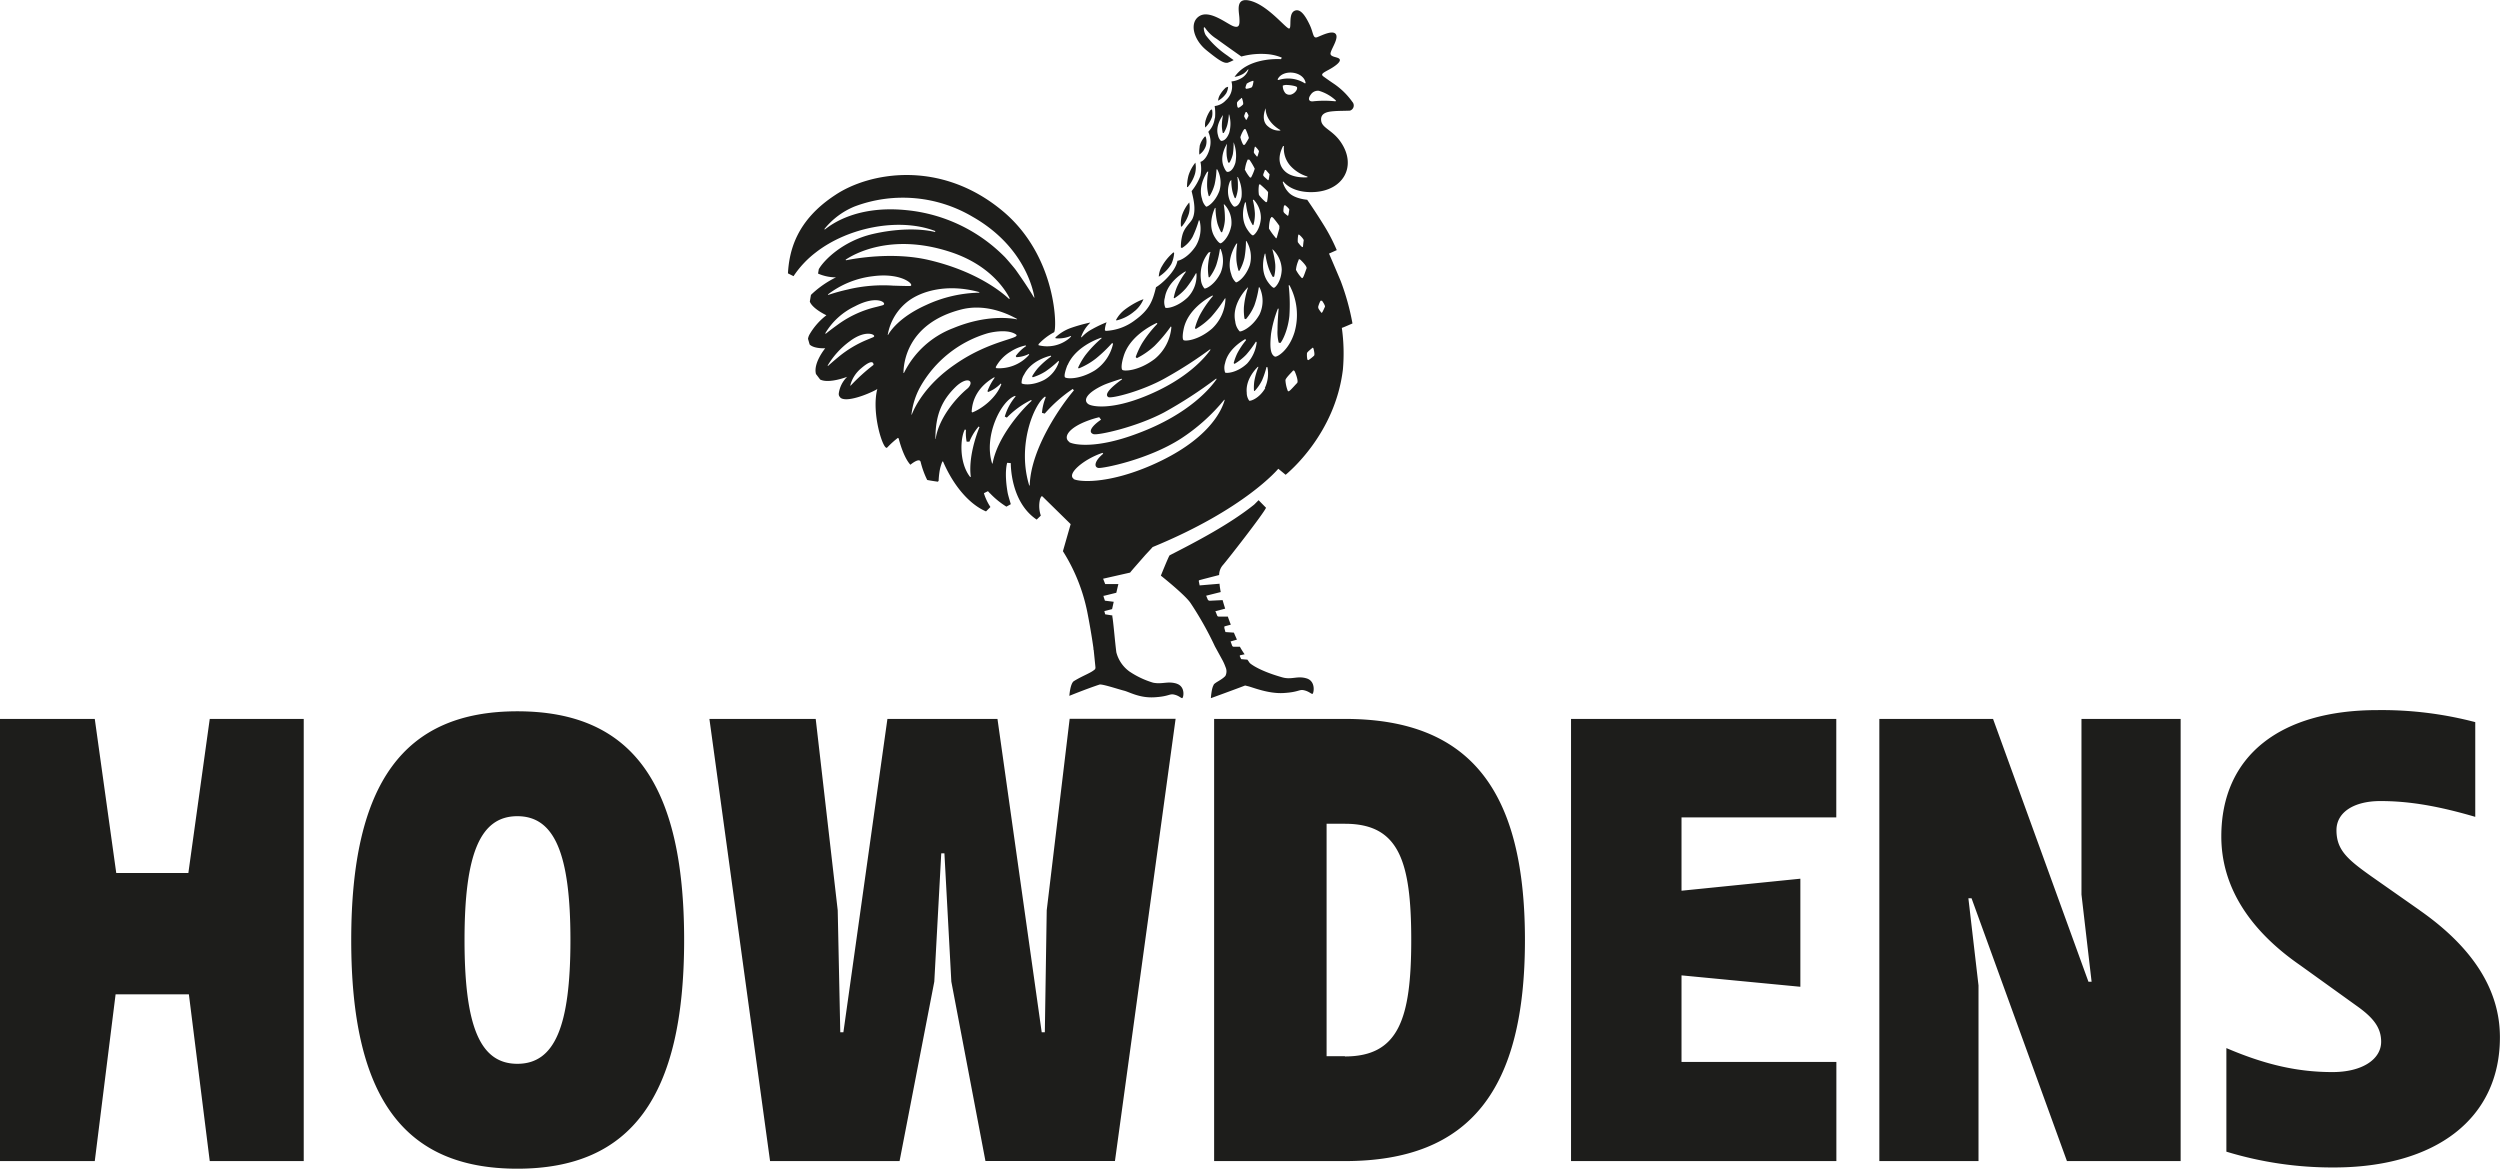
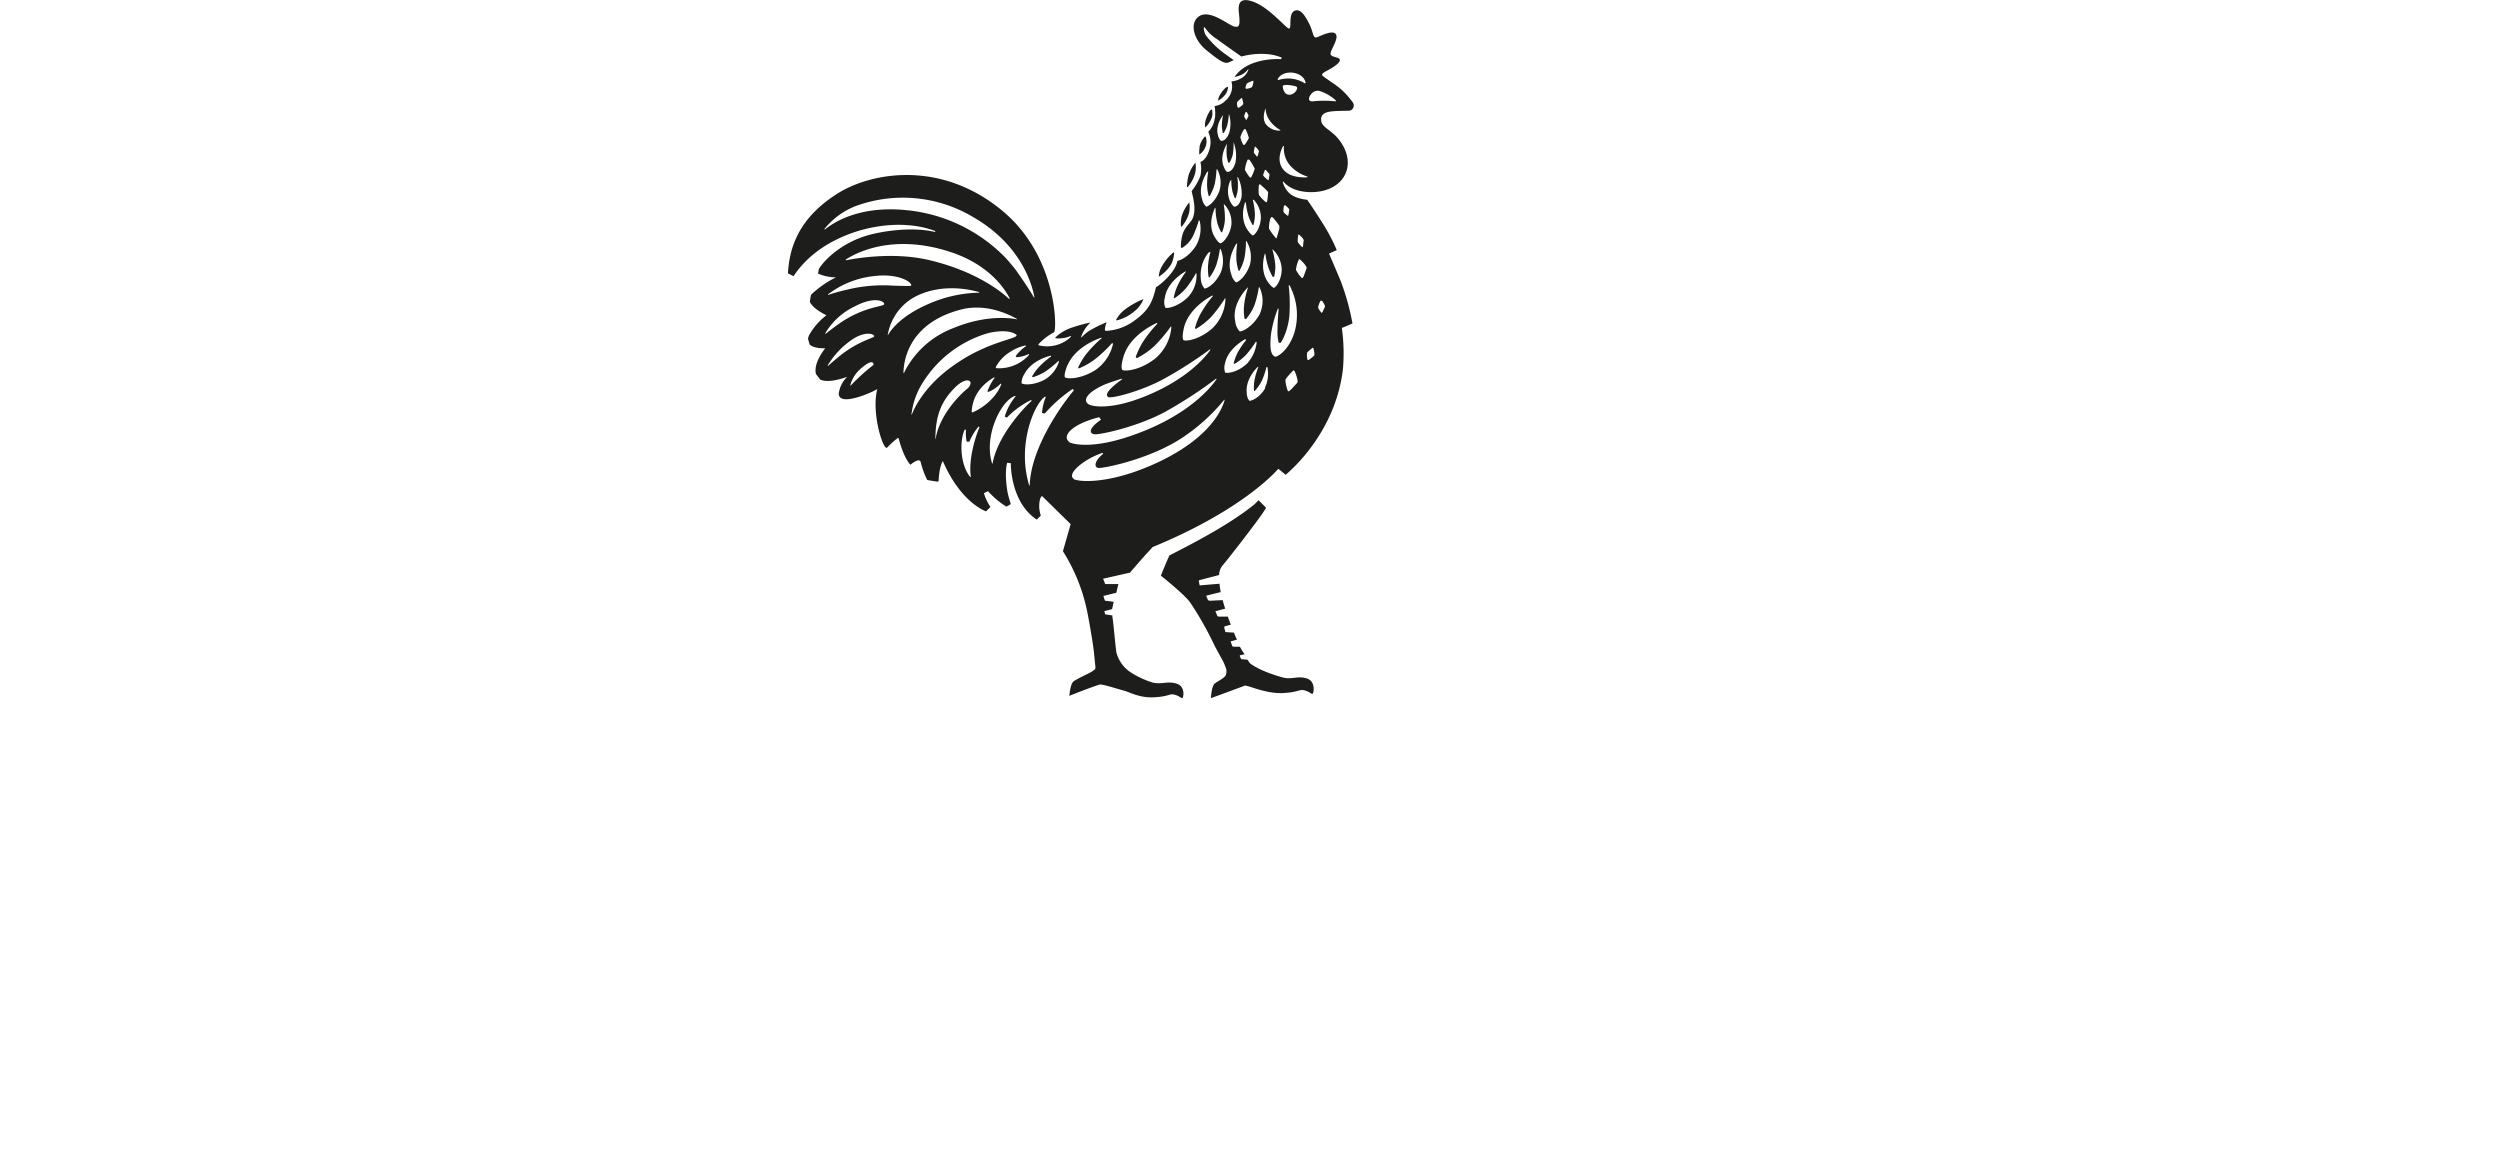
<svg xmlns="http://www.w3.org/2000/svg" id="Layer_1" data-name="Layer 1" viewBox="0 0 567.94 265.5">
  <path d="M271.48,39.46a5.7,5.7,0,0,0,.08-2.51A8.92,8.92,0,0,0,270,39.86a10.45,10.45,0,0,0-.34,2.63l.18,0A8.26,8.26,0,0,0,271.48,39.46Zm-3,12a8.31,8.31,0,0,0,1.62-3,5.78,5.78,0,0,0,.07-2.47,9,9,0,0,0-1.68,3,6.73,6.73,0,0,0-.2,2.47ZM266.09,60a7.12,7.12,0,0,0,.65-2.53l-.17-.15-.51.48A11.54,11.54,0,0,0,264,60.43a5,5,0,0,0-.75,2.43A8.83,8.83,0,0,0,266.09,60Zm-8.32,10.68a6.85,6.85,0,0,0,2-2.72l-.78.31a18.38,18.38,0,0,0-3.45,2.06,7.27,7.27,0,0,0-2,2.35l.08.12A9.56,9.56,0,0,0,257.77,70.66Zm17.56-45.83L275,25l0,0a8,8,0,0,0-1.05,2.15,3.71,3.71,0,0,0-.15,1.82,6,6,0,0,0,1.54-2.41A4,4,0,0,0,275.33,24.83ZM279,19.71l-.51.17a7,7,0,0,0-1.23,1.48,3.17,3.17,0,0,0-.54,1.52,5.27,5.27,0,0,0,1.86-1.71A3.63,3.63,0,0,0,279,19.71Zm-6.45,13.55a7.25,7.25,0,0,0-.09,1.86,3.9,3.9,0,0,0,1.43-1.82,3.38,3.38,0,0,0,0-2.29h-.16A5.09,5.09,0,0,0,272.51,33.26Zm-5.19,122.06c-2.09-.66-3.27.19-5.4-.23a19.75,19.75,0,0,1-5.36-2.53,7.75,7.75,0,0,1-3-4.4c-.34-2.75-.55-5.55-.83-7.65h0l-.07-.42c0-.08,0-.19,0-.27l-1.63-.26-.19-.73,1.76-.45.37-1.67-2-.25-.31-.93a.21.21,0,0,0,0-.06h0l0-.13.16,0h0l2.74-.68.3-1.28.17-.7h0l-3,0-.47-1.21,6.22-1.41h-.07c.34-.46,1.72-2,3.46-4,.59-.63,1.2-1.27,1.64-1.78,21-8.63,28.55-17.79,28.55-17.79l1.67,1.37c.66-.57,11.22-9.25,13-23.87a41.58,41.58,0,0,0-.24-9.51c.05.05,2.42-1,2.42-1a54.84,54.84,0,0,0-2.67-9.63c-1.64-3.9-2.66-6.24-2.66-6.24l1.76-.79a40.79,40.79,0,0,0-2.8-5.44c-2.17-3.52-3.92-6-3.92-6s-2.76-.19-4.14-1.58a5.54,5.54,0,0,1-1.42-2.49l.15-.07c1.36,1.68,3.93,2.55,7,2.39,6.52-.34,9.69-5.73,6.19-11.13-1.93-3-4.46-3.34-4.61-5.17-.15-1.64,1.4-1.94,2.67-2.05s1.71-.07,3.85-.14a1.22,1.22,0,0,0,.57-2,16.52,16.52,0,0,0-4.39-4.24c-.58-.39-2.17-1.5-2.33-1.65-.38-.42,0-.68,1.33-1.39s2.78-1.75,2.53-2.35-1.83-.46-2.08-1.17,1.86-3.39,1.23-4.51-3.16.18-4.22.6-.86-.89-1.74-2.75-2.1-3.93-3.51-3.2-.54,3.88-1.17,4-4.52-4.92-8.42-6.18-3,2.11-2.9,3.66.07,2.49-1.34,2-5.29-3.75-7.68-2.34-1.49,5.32,1.53,7.78,4,3,4.85,2.85a9.84,9.84,0,0,0,1.35-.6c-.38-.26-.87-.6-1.39-1A20.79,20.79,0,0,1,273.92,8a3.56,3.56,0,0,1-.45-1.71l.2-.11a8.75,8.75,0,0,0,2.73,2.66c1.44,1.06,4.18,3,5.61,4a17.16,17.16,0,0,1,6.32-.5,10.85,10.85,0,0,1,2.86.75l-.17.35c-3.09-.15-7.17.53-9.56,2.86a7.7,7.7,0,0,0-1,1.17,5.62,5.62,0,0,0,2-.72,4.31,4.31,0,0,0,1.06-1l.1.06a3.56,3.56,0,0,1-1.7,2,5.43,5.43,0,0,1-2.15.69l0,.08a4.19,4.19,0,0,1-1.28,4.2,4.06,4.06,0,0,1-2.55,1.31,10.33,10.33,0,0,1,.11,2.31q0,.32-.12.63a5.11,5.11,0,0,1-1.06,2.47l-.06.07c-.1.13-.2.24-.3.36V30a5.48,5.48,0,0,1,.29,3.77c-.5,1.95-1.49,2.86-2.09,3a7.77,7.77,0,0,1,0,3.18,12.76,12.76,0,0,1-2,3.46c.16.92,1.23,4.18.17,6.33-.46.93-1.74,1.84-2.23,3.51a10.11,10.11,0,0,0-.38,3l.28.07a6.91,6.91,0,0,0,2.37-2.5,24,24,0,0,0,1.42-3.75l.17,0a7.7,7.7,0,0,1-.86,5.83c-1.59,2.42-3.51,3.28-4.16,3.34-.44,2.55-3.86,5.47-4.87,6-.74,3-1.39,5.06-4.82,7.53a11.83,11.83,0,0,1-6.62,2.4L251,75a5.18,5.18,0,0,1,.4-1.79,27.16,27.16,0,0,0-3.31,1.58,8.53,8.53,0,0,0-2.4,1.87l-.09-.12a8.06,8.06,0,0,1,2.05-3.19l0-.07a36.17,36.17,0,0,0-4.48,1.26,9.92,9.92,0,0,0-3.42,2.13l.06.18a7.2,7.2,0,0,0,3.45-.53l.08.11-.35.37a7.88,7.88,0,0,1-7.06,1.63l0-.24a13.44,13.44,0,0,1,3.51-2.7c.7-.34.9-17.08-11.66-27.55-14.22-11.85-30.39-8.74-38-3.66C180.83,50.12,179.3,57.08,179,62.1l1.27.64a22.45,22.45,0,0,1,5-5.35c7.46-5.83,19.08-8,27.18-4.91l0,.23c-3.64-.89-8.95-.76-14.14.44-6.88,1.6-11.16,6-12.3,8l-.17,1a10.22,10.22,0,0,0,4.07.86,22.44,22.44,0,0,0-5.61,3.91s-.05.07-.08.11l-.25,1.49c.64,1.65,3.77,3.1,3.77,3.1a14.92,14.92,0,0,0-3.83,4.35,3,3,0,0,0-.35,1l.37,1.29c1,1,3.54.86,3.54.86s-2.77,3.35-2.1,5.85l.95,1.25c2,1,6.14-.62,6.14-.62a6.49,6.49,0,0,0-1.91,3.79,1.15,1.15,0,0,0,.11.61l.28.36c1.36,1.1,6.06-.71,8.13-1.84a2.07,2.07,0,0,0,.24-.17c-1.44,5.53,1.41,14.29,2.25,13.31a20.45,20.45,0,0,1,2.41-2.18l.18.1c.22.87,1.17,4.37,2.67,6,0,0,2.08-1.77,2.34-.6a19.63,19.63,0,0,0,1.48,4.06c.61.12,1.46.26,2.41.39l.18-.18a19.85,19.85,0,0,1,.19-2,10.19,10.19,0,0,1,.66-2.4h.16c2.49,5.76,6.14,9.79,9.76,11.33l1-1a12,12,0,0,1-1-1.84,10.3,10.3,0,0,1-.48-1.3l.92-.46.41.45.09.07a18.81,18.81,0,0,0,3.69,3l1-.56c-.11-.38-.61-2-.72-2.63-.82-4.71-.1-6.77-.1-6.77l.82.07s-.18,8.78,5.88,12.83l.94-.91a6.71,6.71,0,0,1-.19-3.69,3,3,0,0,1,.32-.69h.21l6.44,6.32-1.76,6.15h0A41,41,0,0,1,247,139c.4,2,1,5.35,1.4,8.23h0v0c0,.17,0,.35.08.52a.29.29,0,0,1,0,.09l.38,3.75a.11.11,0,0,1,0,0v0h0a.79.79,0,0,1-.1.45c-1,.9-2.6,1.35-4.78,2.68-.86.52-1.05,3.36-1.05,3.36s3.71-1.52,6.84-2.56c.58-.19,4.38,1.09,5.57,1.38s3.51,1.7,6.87,1.51,3.41-.85,4.5-.62,1.56.81,1.85.81S269.4,156,267.32,155.32ZM297.8,21.46a1.93,1.93,0,0,1,1.83-.83,9.63,9.63,0,0,1,3.88,2.23l-.11.16a23.55,23.55,0,0,0-5.11,0C297.4,23.12,297,22.53,297.8,21.46ZM278.31,84.62a3.41,3.41,0,0,1,0-2.13c.61-2.87,3.33-4.73,4.59-5.46l.18.24a17.6,17.6,0,0,0-2,3,13.17,13.17,0,0,0-.82,2.21l.19.19a12.61,12.61,0,0,0,2.65-2.09,23,23,0,0,0,2.23-3l.16.21a8.66,8.66,0,0,1-2.17,4.79C281,84.76,278.53,84.85,278.31,84.62ZM278,46.43h.13a6,6,0,0,1,1.6,4.78c-.49,2.76-2.17,4.11-2.48,4.06s-.83-.65-1.34-1.5c-1.54-2.6-.3-5.68.1-6.54h.13a15.06,15.06,0,0,0,.43,3.52,10.81,10.81,0,0,0,.84,2l.22,0a9,9,0,0,0,.64-2.84A18.89,18.89,0,0,0,278,46.43Zm3.13-6.22h.08a8.32,8.32,0,0,1,.84,4.52c-.41,2.12-1.44,2.26-1.66,2.21s-.59-.53-.94-1.2a5.72,5.72,0,0,1,0-4.59l.28-.28a11.53,11.53,0,0,0,.24,2.55,8.45,8.45,0,0,0,.55,1.59l.18,0a7.35,7.35,0,0,0,.51-2.15A14.77,14.77,0,0,0,281.1,40.21Zm-.22,15.14.16-.05a18.28,18.28,0,0,0-.18,3.84,11.31,11.31,0,0,0,.49,2.39l.17,0a10.39,10.39,0,0,0,1.17-3,21.63,21.63,0,0,0,.33-3.77l.11,0a7,7,0,0,1,.77,5.46c-1,2.88-2.87,4-3.16,3.92a3.63,3.63,0,0,1-1.06-1.86C278.63,59.27,280.29,56.28,280.88,55.35Zm2-9.37.12,0a15.4,15.4,0,0,0,.64,3.25,10.54,10.54,0,0,0,.91,1.9l.16,0a8.86,8.86,0,0,0,.34-2.69,17.19,17.19,0,0,0-.46-3l.17-.09a6,6,0,0,1,1.65,4.28c-.2,2.57-1.55,3.87-1.82,3.84s-.78-.59-1.28-1.36C281.75,49.67,282.55,46.83,282.84,46Zm-.08-7.54a7.1,7.1,0,0,1,.59-2.12.21.21,0,0,1,0-.06l.38,0s0,0,.07.07a13.72,13.72,0,0,1,1.18,2,11.1,11.1,0,0,1-.84,2l-.22,0-.08-.07A8.35,8.35,0,0,1,282.76,38.44Zm0,34,.22.06a11.59,11.59,0,0,0,1.92-3.14,22.27,22.27,0,0,0,1-4.08l.17,0a7.21,7.21,0,0,1,0,6.15c-1.67,3-4.18,4-4.52,3.85a3.89,3.89,0,0,1-1-2.24c-.83-3.8,2.24-7.13,2.84-7.74h.07a19.07,19.07,0,0,0-.94,4.44A12.11,12.11,0,0,0,282.73,72.42Zm4.61,15.72c-1.38,2.4-3.41,3-3.65,2.87a3.13,3.13,0,0,1-.56-1.83c-.29-2.8,1.75-5.11,2.5-5.85l.16,0a16,16,0,0,0-.94,3.27,10.28,10.28,0,0,0-.07,2.19l.16,0a9.92,9.92,0,0,0,1.67-2.42,18.69,18.69,0,0,0,1-3l.21,0A7.53,7.53,0,0,1,287.34,88.14Zm1.79-25.25.22-.06a9.24,9.24,0,0,0,.26-2.77,20,20,0,0,0-.66-3.42l.08,0a6.56,6.56,0,0,1,2.05,4.63c-.13,2.72-1.51,4.13-1.8,4.09s-.83-.59-1.39-1.39c-1.68-2.44-.92-5.49-.65-6.36l.12,0a16.16,16.16,0,0,0,.79,3.41A11.82,11.82,0,0,0,289.13,62.89Zm-.51-13.33s0-.55.52-.09a19.55,19.55,0,0,1,1.4,1.82l0,.62c-.63,2.06-.57,2.54-.92,2a14.11,14.11,0,0,1-1.44-2A8.33,8.33,0,0,1,288.62,49.56ZM294.68,87c-1.47,1.56-2,2.29-2.17,1.68a8,8,0,0,1-.49-2.34c.11-.5,1.22-1.57,1.6-2,0,0,.29-.48.56.14S295,86.63,294.68,87ZM300,68.32l.33,0c.24.33.77,1.14.66,1.39-.52,1.1-.66,1.55-.86,1.27-.5-.69-.71-.91-.66-1.33A5.9,5.9,0,0,1,300,68.32Zm-3.09,11.9c.11-.3.88-.88,1.16-1.13,0,0,.22-.28.33.13s.34,1.4.1,1.6a8.78,8.78,0,0,1-1.27,1l-.22-.11A5.06,5.06,0,0,1,296.92,80.22Zm-2-26.75s0-.34.32-.08,1,1,.94,1.23c-.12.78-.13,1.26-.18,1.46l-.16.07h0a6.2,6.2,0,0,1-1-1.15A5.76,5.76,0,0,1,294.92,53.47Zm.07,5.66s.06-.48.5-.06S297,60.58,296.81,61c-.64,1.73-.83,2.5-1.17,2.06a7.85,7.85,0,0,1-1.23-1.76A6.83,6.83,0,0,1,295,59.13ZM291.7,46.72v0l.18-.09.09,0c.28.22,1,.82.92,1.06-.17,1.06-.18,1.48-.43,1.28-.6-.49-.84-.63-.9-1A5.5,5.5,0,0,1,291.7,46.72Zm1.22,25a38.33,38.33,0,0,0-.17-6.92l.19,0a14.26,14.26,0,0,1,1.14,10.68c-1.29,4.19-4,5.71-4.45,5.53-1.14-.51-1.14-2.54-.88-5.16a26.37,26.37,0,0,1,1.55-5.73l.18,0c-.09,1-.27,3.31-.25,4.71a9.46,9.46,0,0,0,.26,3l.37.1C291.36,77.44,292.61,74.89,292.92,71.74ZM297,40.28c-1,.06-3.55.07-5.07-1.35-2.13-2-1-4.68-.45-5.75l.2,0a5.94,5.94,0,0,0,1.44,4.46,8.6,8.6,0,0,0,3.91,2.47Zm-5.62-20.81a2.1,2.1,0,0,1,1.06-.16c.49,0,2.08.21,2.2.5.18.45-.34,1.21-1,1.53a1.39,1.39,0,0,1-1.6-.14A2.53,2.53,0,0,1,291.42,19.47Zm5.19-.63-.08.13a7.14,7.14,0,0,0-6.06-.79l-.2-.12C291.35,15.62,296.14,16.12,296.61,18.84Zm-9.09,5.78.05,0c0,2.84,2.61,4.52,3.32,4.92l0,.13a3.87,3.87,0,0,1-2.76-.93C286.43,27.46,287.32,25.09,287.52,24.62Zm-.21,14.08.23-.11,0,0a.15.15,0,0,0,.06,0c.44.54.86,1,.86,1-.17,1.06-.19,1.52-.43,1.28s-.9-.74-1-1S287.27,39,287.31,38.7ZM286.4,42c.13.1,1.7,1.48,1.68,1.69a14.56,14.56,0,0,1-.23,2.13l-.22.13-.11-.07A8.48,8.48,0,0,1,286,44.28a7.29,7.29,0,0,1,0-2.19.83.83,0,0,1,0-.12l.22-.11A.59.59,0,0,1,286.4,42Zm-1.34-8.57s0-.26.25,0,.75.81.69,1c-.26.92-.33,1.32-.51,1.09-.31-.4-.64-.72-.65-.94A6.62,6.62,0,0,1,285.06,33.38Zm-1.77-14.47a5,5,0,0,1,1.25-.57s.26-.15.21.19-.2,1.2-.45,1.29a4,4,0,0,1-1.21.31l-.16-.19A3.24,3.24,0,0,1,283.29,18.91ZM283,25.44v0l.2,0c.15.21.5.76.42.92-.35.72-.46,1-.58.83-.19-.37-.42-.67-.4-.85A5.57,5.57,0,0,1,283,25.44Zm-.35,3.89.27,0s.06,0,.09.1a13.36,13.36,0,0,1,.71,1.92,13.51,13.51,0,0,1-.94,1.54l-.35,0a7,7,0,0,1-.65-1.72,6.6,6.6,0,0,1,.82-1.75Zm-.74-7s.17-.24.28.09.35,1.17.17,1.34a3.62,3.62,0,0,1-1,.74l-.22-.14a3.24,3.24,0,0,1-.12-1.05C281.14,23,281.74,22.52,282,22.31ZM280.08,35a15.25,15.25,0,0,0,.16-2.69h0a8.35,8.35,0,0,1,.41,4.67c-.62,2.07-1.66,2.12-1.88,2.06s-.53-.58-.81-1.28c-.88-2.26.5-4.64.79-5.1h0a12.38,12.38,0,0,0-.06,2.83,10.24,10.24,0,0,0,.33,1.45l.3,0A7.24,7.24,0,0,0,280.08,35Zm-2.3-8.81h.06a11.44,11.44,0,0,0-.26,2.54,8.08,8.08,0,0,0,.21,1.48H278a6.67,6.67,0,0,0,.82-1.85,14.54,14.54,0,0,0,.35-2.35l.06,0a7.56,7.56,0,0,1,0,4.22c-.73,1.85-1.69,1.82-1.88,1.75a2.29,2.29,0,0,1-.64-1.22C276.08,28.75,277.42,26.72,277.78,26.23ZM274.27,39h.22a16.09,16.09,0,0,0-.26,3.36,10.29,10.29,0,0,0,.37,2.2l.18,0a9.85,9.85,0,0,0,1.16-2.71,19.35,19.35,0,0,0,.42-3.37h.17a6.37,6.37,0,0,1,.47,4.93c-1,2.63-2.77,3.64-3,3.53a3.33,3.33,0,0,1-.92-1.75C272.22,42.59,273.64,40,274.27,39Zm.25,18.39.48-.17a16.08,16.08,0,0,0-.58,3.38,12,12,0,0,0,.16,2.39l.21,0a10.64,10.64,0,0,0,1.52-2.79,22.14,22.14,0,0,0,.83-3.65l.14,0a7,7,0,0,1,0,5.46c-1.34,2.74-3.37,3.66-3.66,3.52a3.52,3.52,0,0,1-.8-2A8.18,8.18,0,0,1,274.52,57.42Zm.92,9.71.11.15a24.61,24.61,0,0,0-2.95,4.29,15.5,15.5,0,0,0-1.14,3l.19.2A16,16,0,0,0,275.14,72a31.34,31.34,0,0,0,3.14-4.21h.12a9.7,9.7,0,0,1-3.07,6.88c-3.19,2.73-6.21,2.89-6.48,2.58s-.2-1.43.12-2.82C270,70.3,274.12,67.82,275.44,67.13ZM251.76,90.2c.66.44,7.92-1.4,13.2-4.44a94.36,94.36,0,0,0,9.94-6.41l.09.12c-1,1.42-5.08,6.62-14.84,10.56-7.92,3.21-12.16,2.31-12.91,1.77-1.26-.88-.33-2.59,3.48-4.34.85-.39,3.1-1.12,4.1-1.43l.1.13C253.12,87.46,250.63,89.45,251.76,90.2Zm12.87-22.58c.5-3.32,3.75-5.44,4.74-6l0,.18a18.58,18.58,0,0,0-2,3.41,12.36,12.36,0,0,0-.73,2.46l.15.09a12.08,12.08,0,0,0,2.67-2.32,23.18,23.18,0,0,0,2.21-3.34l.14,0a7.15,7.15,0,0,1-2,5.47c-2.4,2.28-4.84,2.55-5.08,2.32A3.41,3.41,0,0,1,264.63,67.62ZM255.24,81c1.29-4.43,6-6.91,7.55-7.64l.14.19A26.91,26.91,0,0,0,259.44,78,18.75,18.75,0,0,0,258,81.11l.26.26a17.55,17.55,0,0,0,4-2.77A33.87,33.87,0,0,0,266,74.15l.11.15a10.44,10.44,0,0,1-3.78,7.24c-3.72,2.82-7.1,2.83-7.38,2.47S254.8,82.44,255.24,81Zm-12.73,2c1.69-4,6.34-5.84,7.67-6.29l.09.13a25.24,25.24,0,0,0-3.7,3.85,16.22,16.22,0,0,0-1.65,2.83l.13.19A16.12,16.12,0,0,0,249,81.42a31.64,31.64,0,0,0,3.67-3.52l.18.23a9.77,9.77,0,0,1-4.1,6c-3.61,2.22-6.62,1.91-6.83,1.56S242,84.22,242.51,82.9Zm-3.76-2.11.06.08a19.38,19.38,0,0,0-3,2.63,12.8,12.8,0,0,0-1.34,1.9l.14.21a11.92,11.92,0,0,0,2.93-1.35,23,23,0,0,0,2.92-2.38l.12.16a7.22,7.22,0,0,1-3.39,4.18c-2.79,1.41-5,1-5.11.73a3.44,3.44,0,0,1,.6-2C234.2,82.05,237.8,81,238.75,80.79Zm-7.87.25a6.78,6.78,0,0,0,2.83-.72l.1.13-.21.26a9.09,9.09,0,0,1-7.25,2.83l-.16-.21a9.15,9.15,0,0,1,3.36-3.53A10.17,10.17,0,0,1,233,78.47l.11.15a9.38,9.38,0,0,0-2.35,2.25ZM206.1,47.76c-11.13-1.17-17,3-18.72,4.39l-.1-.12a17.2,17.2,0,0,1,6.88-5.13A31.14,31.14,0,0,1,221,49.27c11.85,6.77,13.77,16.86,14,18.34h-.09c-.36-.62-1.68-2.81-4.14-6.27-.46-.64-2.42-2.91-2.6-3.05A36.29,36.29,0,0,0,206.1,47.76Zm9.59,9.41c9.41,3,12.89,9,13.71,10.66l-.18.07c-1.46-1.38-7.22-6.25-18.21-8.83-8.14-1.91-16.85-.34-18.82.06L192.1,59C193.8,57.84,202.27,52.84,215.69,57.17ZM198.44,82.9a43.59,43.59,0,0,0-5.2,4.72l-.08-.06a7.51,7.51,0,0,1,2.51-3.92C198.62,81.11,198.44,82.9,198.44,82.9Zm0-6.32-1.45.6A25.38,25.38,0,0,0,190.59,81c-1.37,1.13-2.13,1.81-2.48,2.13l-.1-.07a18.69,18.69,0,0,1,5-5.51C196.86,74.62,199.33,76.2,198.4,76.58Zm2.14-7.25c-1,.29-1.88.49-1.88.49a24.16,24.16,0,0,0-8.1,3.73c-1.71,1.23-2.62,1.94-3,2.27l-.13-.09a15.58,15.58,0,0,1,6.74-6.14C199.47,66.81,201.74,69,200.54,69.33Zm-7.81-3.6A42.3,42.3,0,0,0,188.16,67l-.08-.11a20.79,20.79,0,0,1,10.29-4.15c6.79-.88,9.72,2.23,8.29,2.24-1.18,0-3.78-.09-3.78-.09A34.65,34.65,0,0,0,192.73,65.73Zm9,10.41-.1-.07a12.23,12.23,0,0,1,4.81-7.78c2.74-2,8.41-4,16-1.93l0,.13a30,30,0,0,0-12.12,2.82C204.24,72.07,202.16,75.32,201.72,76.14Zm3.63,8.6-.15,0c0-1.94.6-11.22,13.11-14.43,5.94-1.52,11.3,1.38,12.69,2.15v.09c-1.44-.29-7-1.11-14.51,2A20.61,20.61,0,0,0,205.35,84.74Zm1.78,9.46-.12,0a16.87,16.87,0,0,1,2-6.31,26,26,0,0,1,15.38-12.2s4.18-1.13,6.29.24c1.56,1-5.62,1.18-13.75,6.84C210.1,87.48,207.72,92.66,207.13,94.2Zm5.43,5.53h-.11c0-5.56,1.51-8.86,4.68-11.92,2.61-2.43,4.24-1.27,2.73.35C216.77,90.73,213.16,95.37,212.56,99.73Zm8,8.56-.22.07c-2.62-3.35-2.21-9.11-1.17-10.83l.22.19a9.82,9.82,0,0,0,.16,2.62l.63,0a12.36,12.36,0,0,1,2.1-3.45l.19.15C221.61,99.2,220,104.2,220.54,108.29Zm.3-14.57-.17-.14c.12-2.83,1.48-5.76,5.13-7.88l.09.12a12.79,12.79,0,0,0-1.64,3.06l.18.17a8.12,8.12,0,0,0,2.86-1.93l.12.16C226.3,90.46,223,92.89,220.84,93.72Zm4.66,11.53-.18.06c-2-6.29,2.09-14.4,5.23-15.38l.1.13a12.53,12.53,0,0,0-2.46,4.58l.48.23a19.89,19.89,0,0,1,5.5-4l.14.18C231.87,93.31,226.57,99.39,225.5,105.25Zm8.43,5-.18.06c-2.83-9.17,1.09-18.52,3.6-20.23l.14.18a12,12,0,0,0-.85,3.53l.63.17a32.31,32.31,0,0,1,6.37-5.61l.25.34C241.14,92,234.17,101.82,233.93,110.26Zm8.95-9.83c-1.47-1-.39-3.19,4.34-4.91a21.58,21.58,0,0,1,2.42-.73l.42.56c-2.2,1.5-3,2.87-1.71,3.29.93.31,9.54-1.52,16-4.92A98.48,98.48,0,0,0,276.29,86l.09.13c-1.06,1.57-5.92,7.89-18,12.36C248.8,102.11,243.76,101,242.88,100.43Zm1,8.38c-1.75-1.12,2.32-4.54,6.52-5.92l.15.2c-2.12,1.75-2.09,3.11-1.06,3.23s11.22-1.87,18.66-6.63a43,43,0,0,0,9.92-8.89l.07.1c-.7,2.5-3.77,9.19-16.62,14.8C251.38,110.13,244.88,109.45,243.87,108.81Zm31.82,46.74c-.54.63-.69,3.07-.69,3.07s5.8-2.11,7.78-2.88l.61.15c1.21.29,4.67,1.76,8.13,1.56s3.51-.88,4.63-.63,1.61.83,1.91.83.87-2.83-1.27-3.51-3.41.36-5.56-.25c-5.65-1.6-7.43-3.26-7.41-3.28-.24-.33-.4-.59-.52-.74l-1.42-.12-.34-.74.13-.15,1-.21a16.19,16.19,0,0,1-1.07-1.71h-1.49l-.24-.14-.39-1.07,1.44-.41c-.21-.48-.42-.95-.62-1.42l-.07-.17h0l-1.92-.13-.23-.83s0,0,0,0l0-.14-.05-.18.09-.15,1.41-.38c-.23-.6-.45-1.18-.65-1.76l0-.07h-2.15l-.25-.12-.46-1.14.17,0h0l.26-.07,1.8-.48c-.21-.66-.41-1.31-.58-1.94h0l-3,.15-.32-.15-.42-1,0,0,3.31-.83c-.12-.6-.2-1.16-.26-1.7l0-.19-4.53.38-.21-1.05.15-.15,4.49-1.16a3.46,3.46,0,0,1,.87-2.28c.89-1,9.21-11.64,9.78-13l-1.69-1.72-1,1c-5.48,4.4-13,8.36-19.2,11.52-.17.07-2,4.62-2,4.62s5.51,4.37,6.74,6.22a75.26,75.26,0,0,1,5.54,9.85h0l1.79,3.27a12.14,12.14,0,0,1,.63,1.46,2.27,2.27,0,0,1-.05,2C277.44,154.53,276.22,154.92,275.69,155.55Z" style="fill:#1d1d1b" />
-   <path d="M237.79,206.8l-.43,27.7h-.71L226.6,163.32h-25l-10,71.18h-.71l-.58-27.7-5-43.48H161.16l13.78,100.45h29.42L212.25,223l1.58-29.14h.72L216.12,223l7.75,40.75h29.42l13.78-100.45H243Zm-195-8.47H26.41l-4.88-35H0V263.77H21.53l4.73-37.88H42.91l4.74,37.88H69V163.32H47.65Zm506.94,8.48-11.05-7.75c-5.45-3.87-7.89-6-7.89-10.47,0-4,3.87-6.61,10-6.61,6.6,0,13.21,1.15,21.53,3.59V164.05a83.55,83.55,0,0,0-22.24-2.73c-22,0-35.45,10.33-35.45,28.7,0,11.34,6.31,21.24,17.94,29.28l12.77,9.18c3.87,2.73,5.6,5,5.6,8.18,0,4-4.31,6.89-11.05,6.89-7.75,0-15.07-1.58-24.11-5.45v23.53a82.43,82.43,0,0,0,24.39,3.59c23.11,0,37.75-11.05,37.75-29.56C567.94,224.75,561.62,215.13,549.71,206.81ZM117.53,161.59c-25.83,0-37.74,16.36-37.74,52S91.7,265.5,117.53,265.5s37.89-16.36,37.89-51.95S143.51,161.59,117.53,161.59Zm0,80.08c-8.46,0-12-8.46-12-28.12s3.59-28.13,12-28.13,12.06,8.46,12.06,28.13S126,241.67,117.53,241.67Zm239.37,22.1h60.28V241.24H382V221.58l27,2.59V199.62l-27,2.73V185.7h35.16V163.32H356.9ZM305.53,163.32H275.82V263.77h29.71c28.56,0,40.9-16.36,40.9-50.22S334.09,163.32,305.53,163.32Zm0,76.63h-4.16V187.14h4.16c12.2,0,15.07,8.32,15.07,26.41C320.6,231.48,317.73,240,305.53,240Zm167.33-36.74,2.3,19.81h-.72l-21.67-59.7H426.94V263.77h22.53V223.88l-2.3-19.81h.72l21.67,59.7h25.83V163.32H472.86Z" style="fill:#1d1d1b" />
</svg>